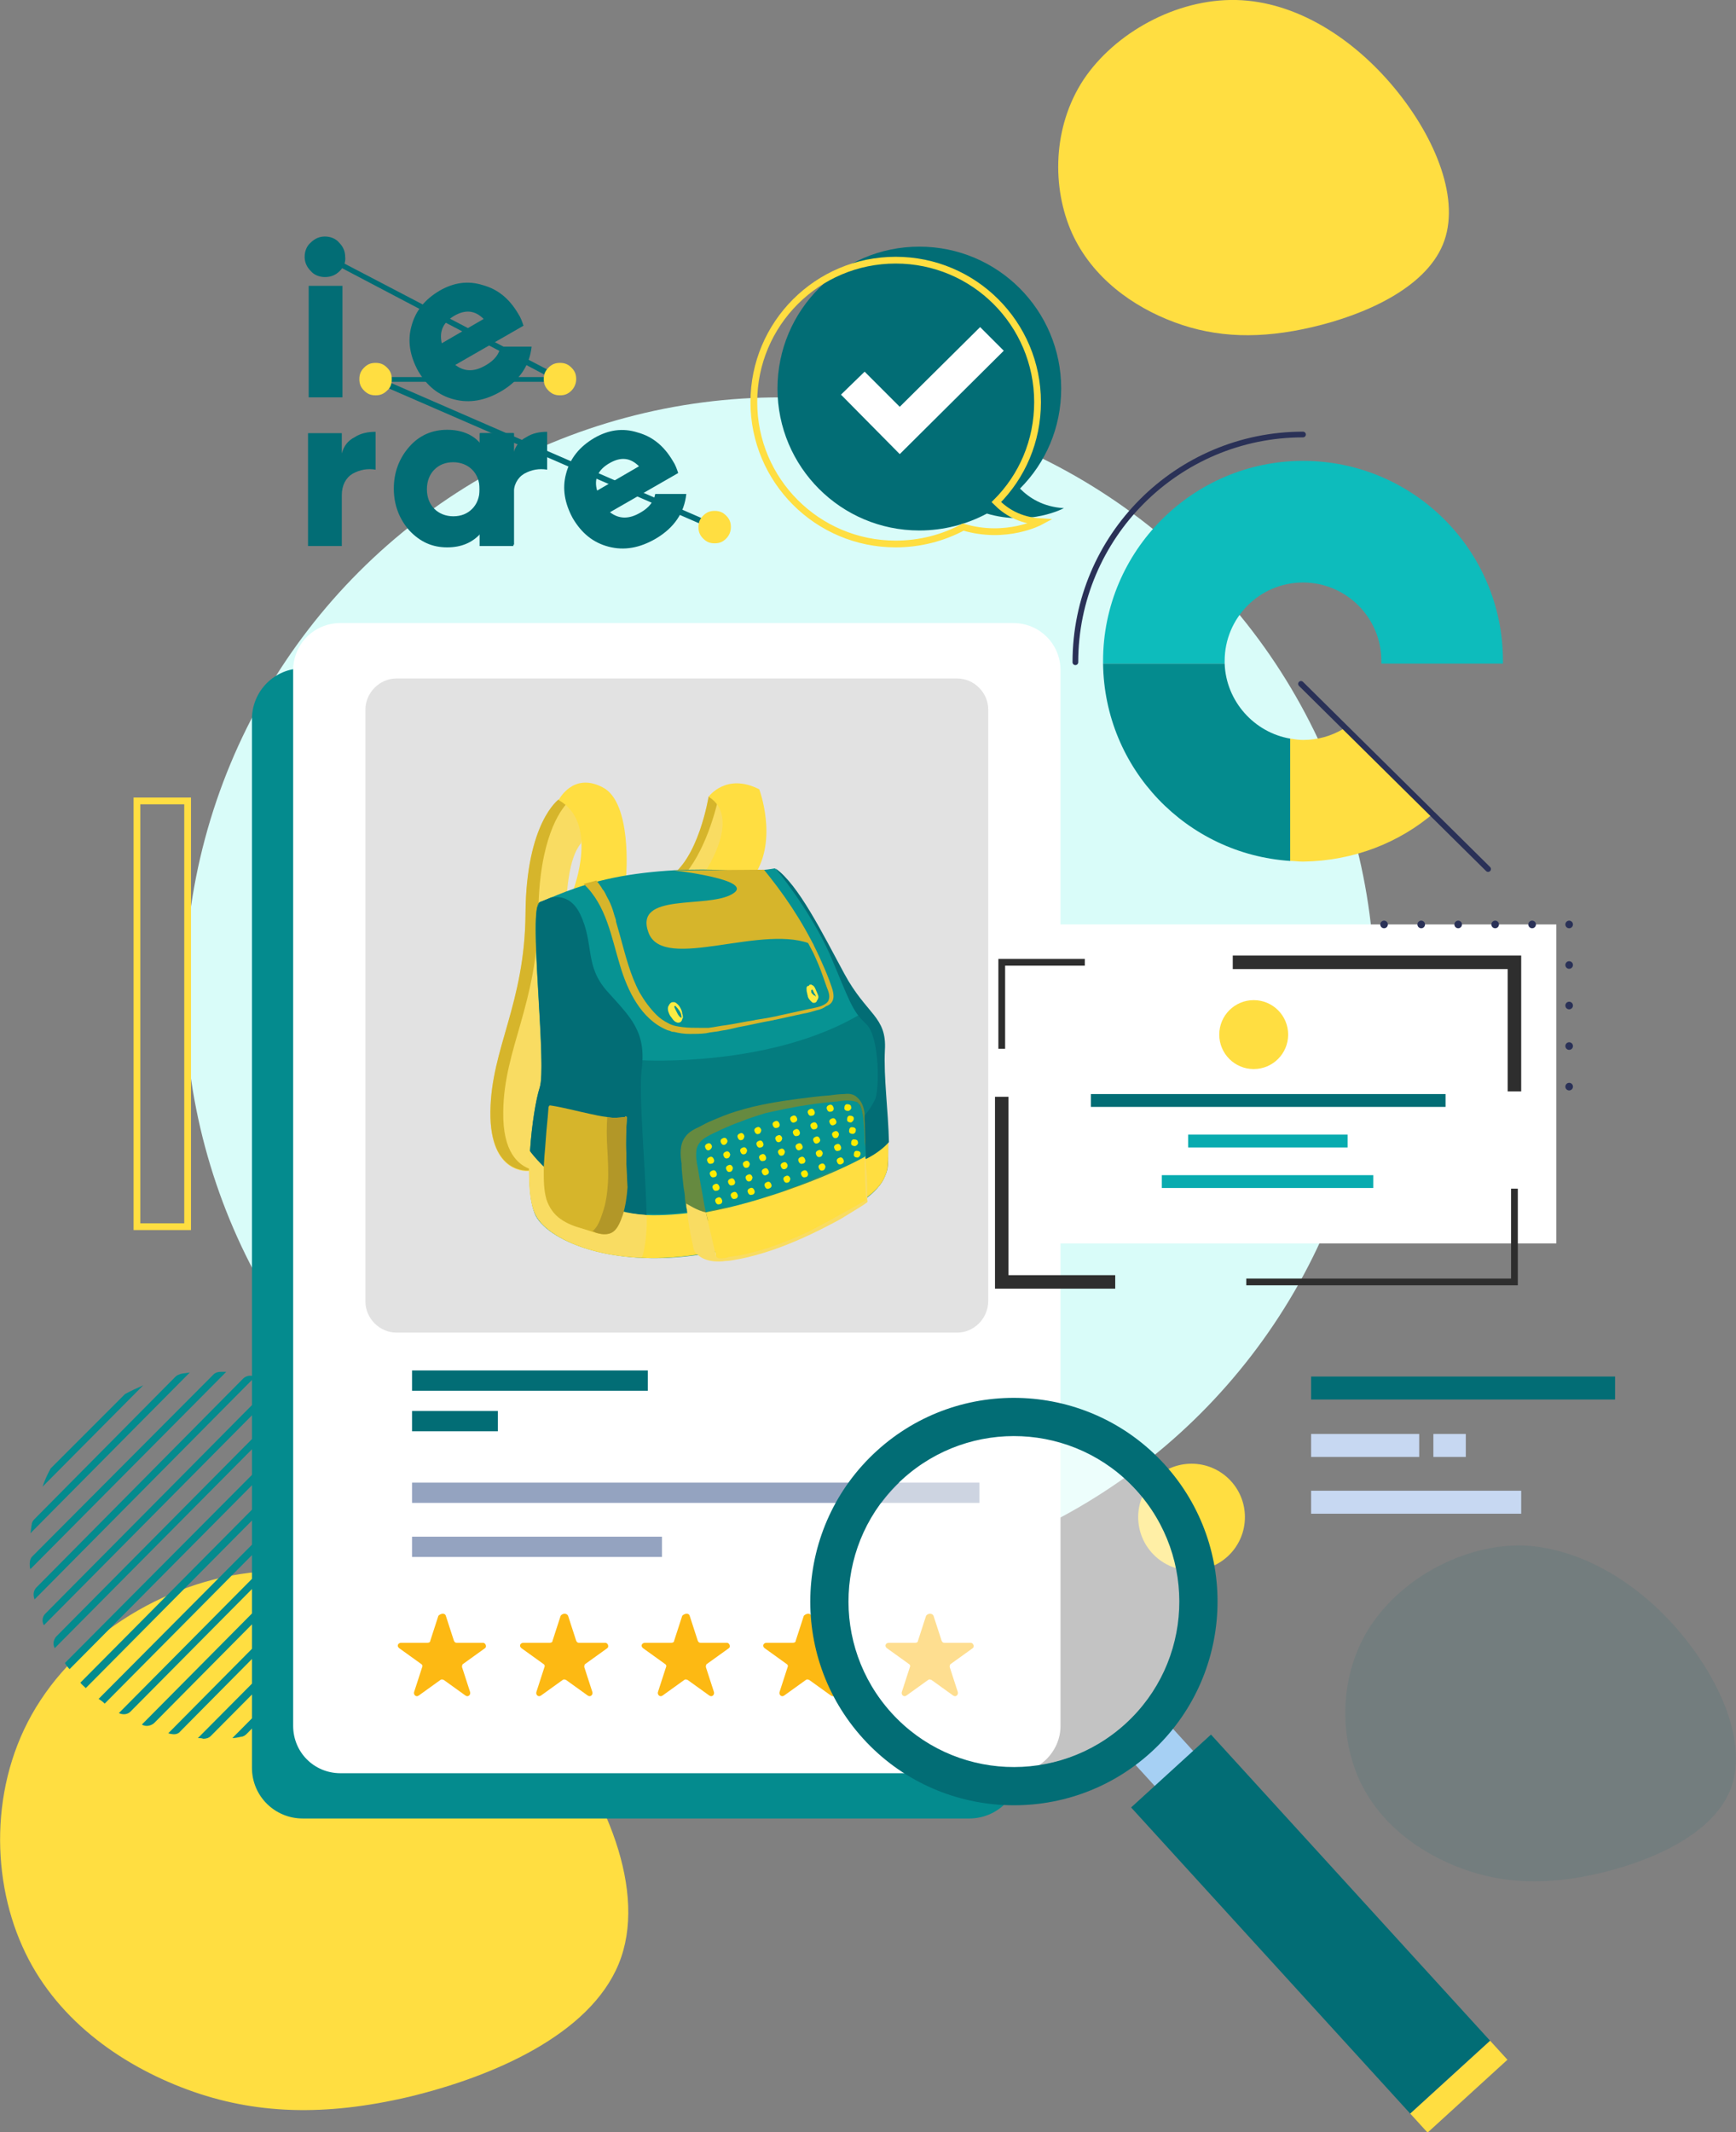
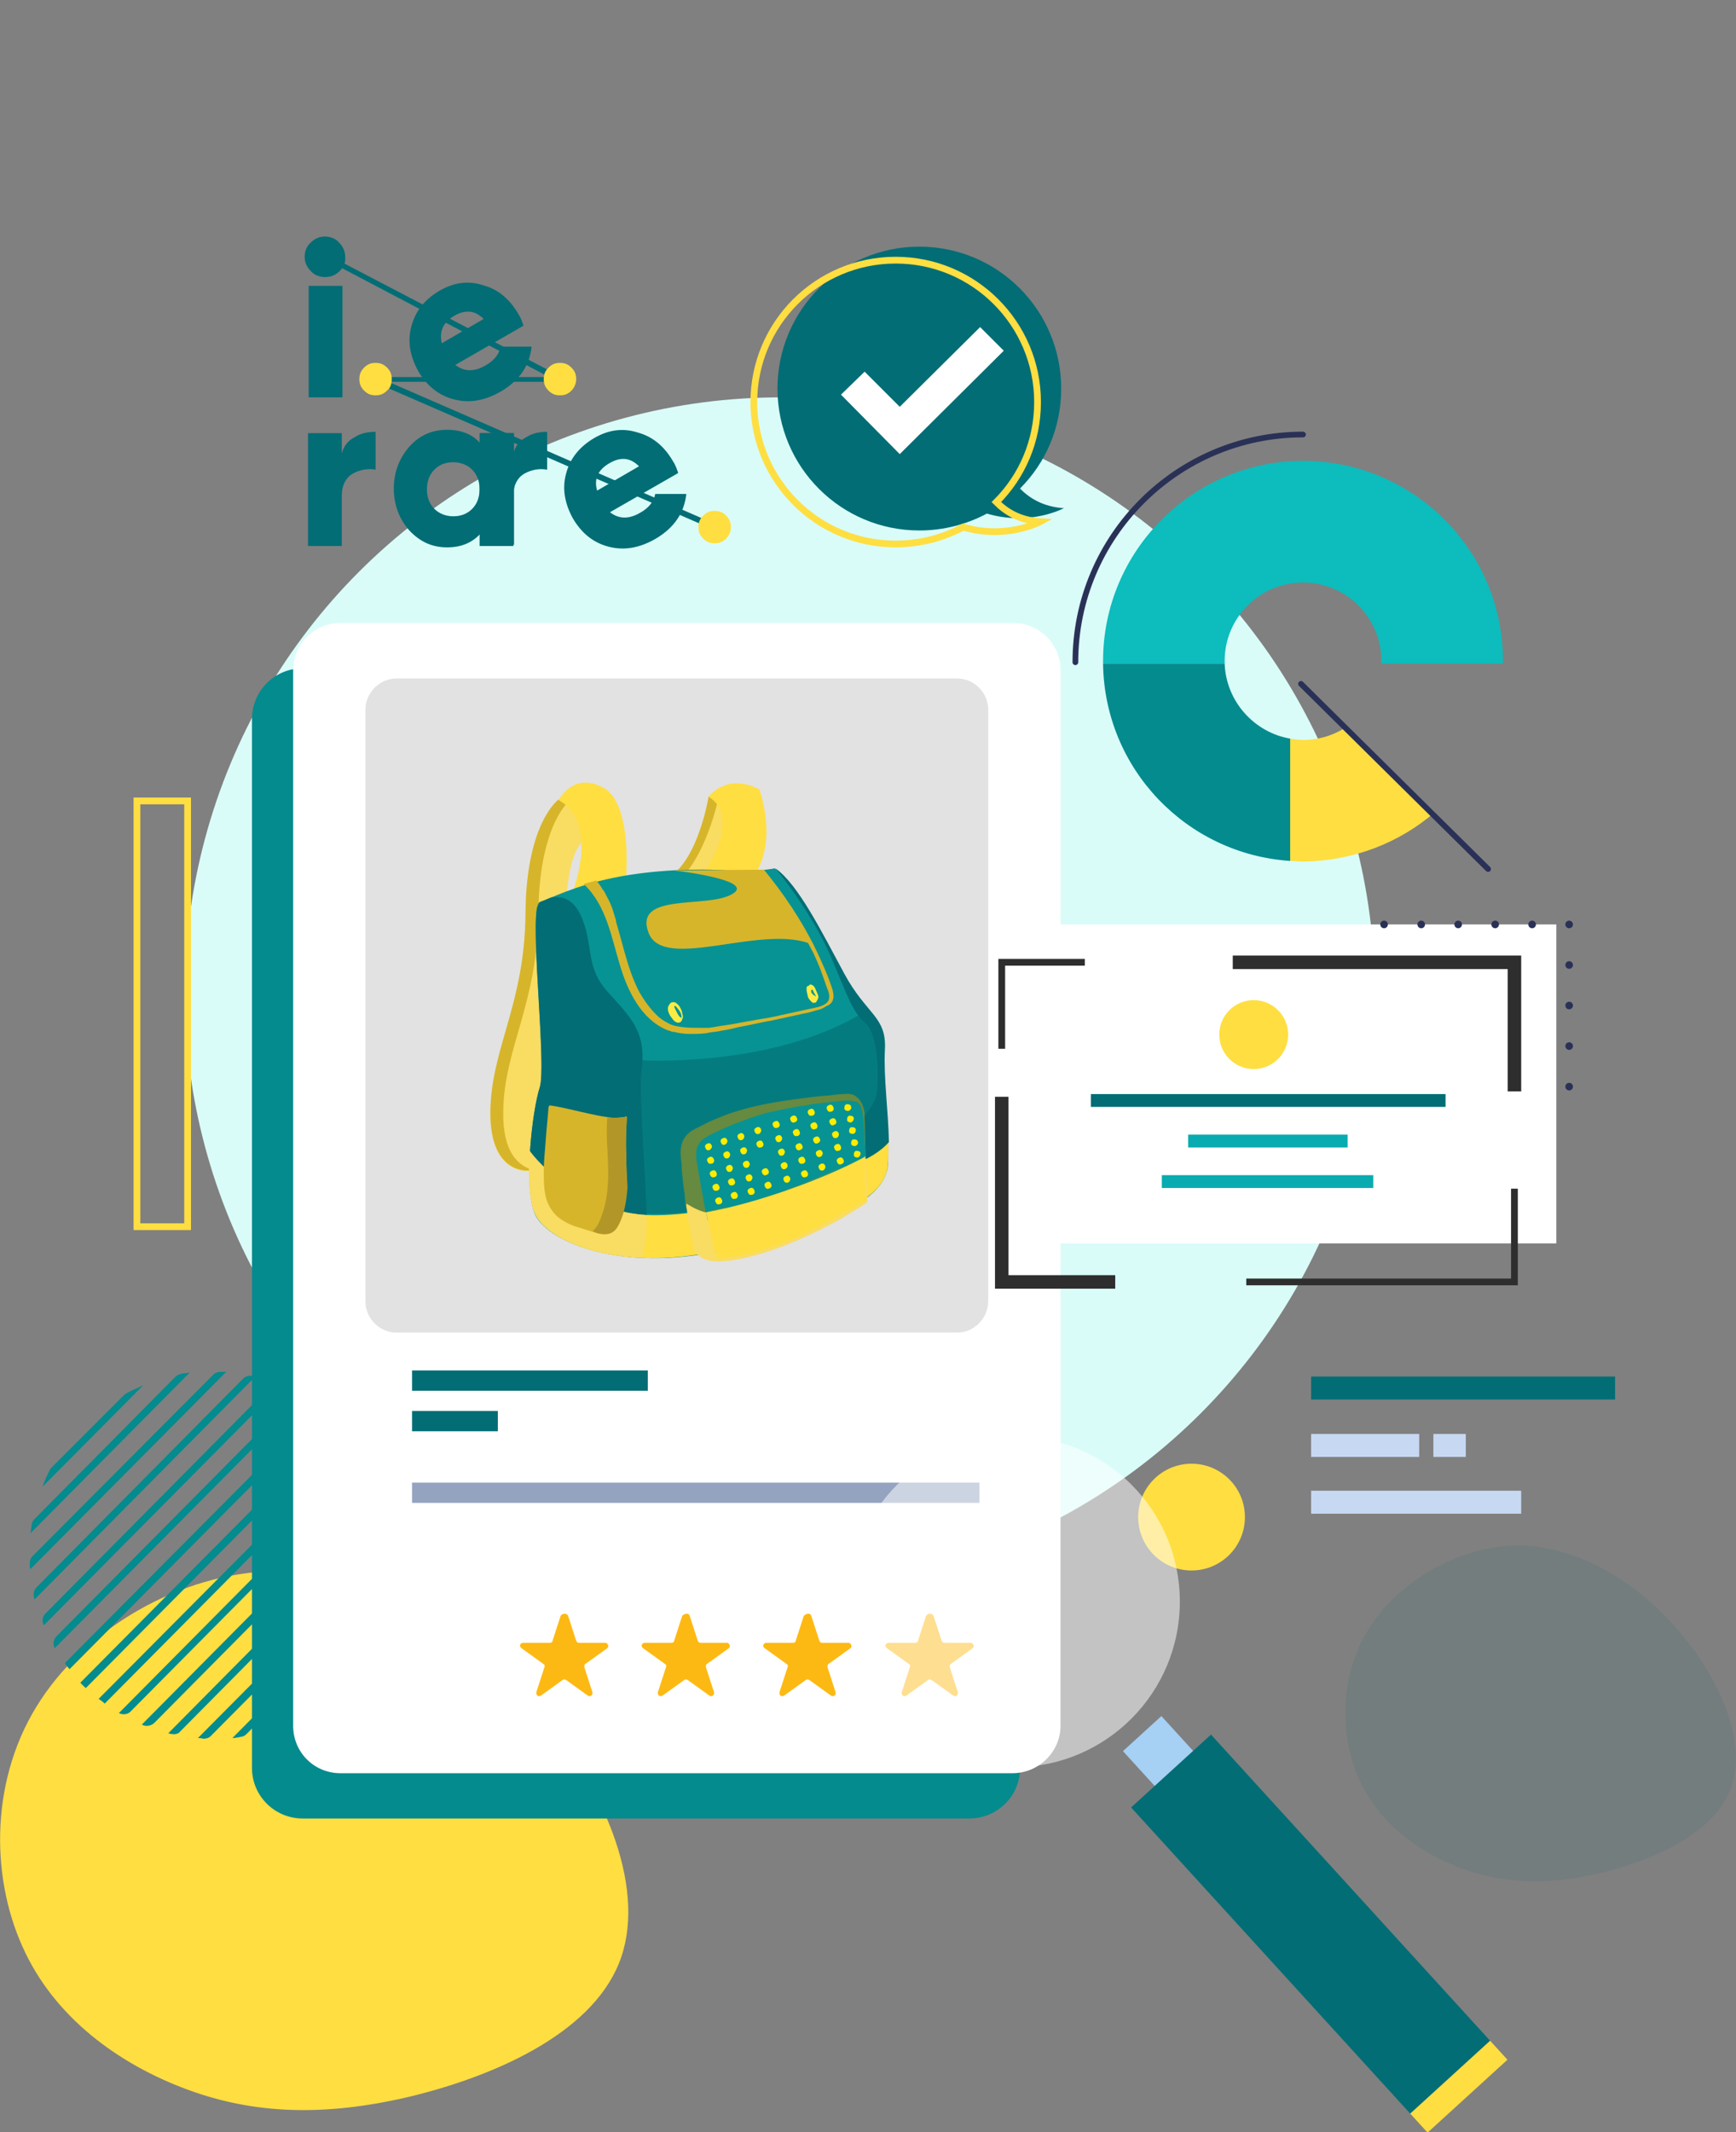
<svg xmlns="http://www.w3.org/2000/svg" id="OBJECTS" x="0px" y="0px" viewBox="0 0 257 315.5" style="enable-background:new 0 0 257 315.5;" xml:space="preserve">
  <rect x="0" y="0" width="257" height="315.5" fill="#808080" stroke="none" />
  <style type="text/css">	.st0{fill:#FFDE41;}	.st1{opacity:0.1;fill:#026D75;}	.st2{fill:#D9FCF9;}	.st3{fill:#048B8E;}	.st4{fill:#00CCBE;}	.st5{fill:#FFFFFF;}	.st6{fill:#026D75;}	.st7{fill:#94A3C0;}	.st8{fill:#E2E2E2;}	.st9{fill:#FDB913;}	.st10{fill:none;stroke:#2E2E2E;stroke-width:2;stroke-miterlimit:10;}	.st11{fill:none;stroke:#2E2E2E;stroke-miterlimit:10;}	.st12{fill:none;stroke:#2A3157;stroke-width:1.125;stroke-linecap:round;stroke-linejoin:round;}	.st13{fill:none;stroke:#2A3157;stroke-width:1.125;stroke-linecap:round;stroke-linejoin:round;stroke-dasharray:0,5.473;}	.st14{fill:none;stroke:#2A3157;stroke-width:1.125;stroke-linecap:round;stroke-linejoin:round;stroke-dasharray:0,5.998;}	.st15{fill:#08ABAF;}	.st16{fill:#A6D0F4;}	.st17{opacity:0.53;fill:#FFFFFF;}	.st18{fill:none;}	.st19{fill:#0DBCBC;}	.st20{fill:none;stroke:#2A3157;stroke-width:0.844;stroke-linecap:round;stroke-linejoin:round;stroke-miterlimit:10;}	.st21{fill:#C7D8F2;}	.st22{fill:none;stroke:#FFDE41;stroke-miterlimit:10;}	.st23{fill:#F9DC62;}	.st24{fill:#D6B52B;}	.st25{fill:#079393;}	.st26{fill:#668A40;}	.st27{fill:#B2A833;}	.st28{fill:#047C7F;}	.st29{fill:#FBEB43;}	.st30{fill:#FFEC00;}	.st31{fill:#B29728;}</style>
  <g>
    <path class="st0" d="M80.1,253.4c9.8,11.8,15.8,26.7,11.5,37.2c-4.3,10.5-18.6,16.7-31.1,19.7c-12.4,2.9-22.8,2.6-32.8-1.1  S8,298.6,3.3,288c-4.8-10.7-4.7-25.2,2.7-36.4c7.4-11.3,22.1-19.5,36.3-19.1C56.5,232.8,70.3,241.5,80.1,253.4z" />
-     <path class="st0" d="M206.5,13.1c6.1,7.4,9.8,16.6,7.1,23.1c-2.7,6.5-11.6,10.4-19.3,12.2c-7.7,1.8-14.2,1.6-20.4-0.7  c-6.2-2.3-12.2-6.6-15.2-13.2c-3-6.7-2.9-15.7,1.7-22.7C165,4.9,174.1-0.2,183,0C191.9,0.2,200.4,5.7,206.5,13.1z" />
    <path class="st1" d="M249,241.9c6.1,7.4,9.8,16.6,7.1,23.1c-2.7,6.5-11.6,10.4-19.3,12.2c-7.7,1.8-14.2,1.6-20.4-0.7  s-12.2-6.6-15.2-13.2c-3-6.7-2.9-15.7,1.7-22.7c4.6-7,13.7-12.1,22.6-11.9C234.3,229.1,242.9,234.5,249,241.9z" />
    <ellipse transform="matrix(0.707 -0.707 0.707 0.707 -70.081 124.695)" class="st2" cx="115.5" cy="146.9" rx="88.1" ry="88.1" />
    <path class="st3" d="M21,255.2c0.1,0,0.1,0.1,0.2,0.1c0.5,0.2,1.1,0.1,1.6-0.3l33.5-33.8c0.4-0.4,0.5-1,0.3-1.6  c0-0.1-0.1-0.1-0.1-0.2L21,255.2z" />
    <path class="st3" d="M17.6,253.5L17.6,253.5c0.6,0.3,1.3,0.2,1.7-0.2l35.2-35.5c0.5-0.5,0.5-1.2,0.2-1.7l0,0L17.6,253.5z" />
    <path class="st3" d="M14.6,251.4c0.3,0.2,0.6,0.4,0.9,0.7l37.9-38.2c-0.2-0.3-0.4-0.6-0.7-0.8L14.6,251.4z" />
    <path class="st3" d="M29.3,257.2c0.3,0,0.5,0,0.8,0.1c0.4,0,0.8-0.1,1.1-0.4l27.1-27.3c0.3-0.3,0.4-0.7,0.4-1.1  c0-0.3,0-0.5-0.1-0.8L29.3,257.2z" />
    <path class="st4" d="M41.1,255.6c0.8-0.3,1.7-0.7,2.5-1.1c0.1-0.1,0.3-0.2,0.4-0.3l11.7-11.8c0.1-0.1,0.2-0.2,0.3-0.4  c0.4-0.8,0.7-1.6,1.1-2.5L41.1,255.6z" />
    <path class="st3" d="M24.9,256.5c0.2,0,0.3,0.1,0.5,0.1c0.5,0.1,1,0,1.3-0.4L57.6,225c0.3-0.4,0.5-0.9,0.4-1.3  c0-0.2-0.1-0.3-0.1-0.5L24.9,256.5z" />
    <path class="st3" d="M34.4,257.2c0.4,0,0.9-0.1,1.3-0.2c0.3,0,0.6-0.2,0.8-0.4L58,234.9c0.2-0.2,0.4-0.5,0.4-0.8  c0.1-0.4,0.1-0.9,0.2-1.3L34.4,257.2z" />
    <path class="st3" d="M9.6,246.1c0.2,0.3,0.4,0.6,0.7,0.9l38-38.3c-0.3-0.2-0.6-0.4-0.9-0.6L9.6,246.1z" />
    <path class="st3" d="M5.1,224.8c-0.2,0.2-0.4,0.5-0.4,0.8c-0.1,0.4-0.1,0.9-0.2,1.3l23.6-23.8c-0.5,0.1-0.9,0.1-1.3,0.2  c-0.3,0.1-0.6,0.2-0.8,0.4L5.1,224.8z" />
    <path class="st3" d="M7.8,217c-0.1,0.1-0.2,0.2-0.3,0.3c-0.5,0.9-0.9,1.8-1.2,2.7L21.2,205c-0.9,0.4-1.8,0.8-2.7,1.3  c-0.1,0.1-0.2,0.2-0.3,0.3L7.8,217z" />
    <path class="st3" d="M4.8,230.3c-0.3,0.3-0.4,0.7-0.4,1.1c0,0.3,0,0.6,0.1,0.8l29-29.2c-0.3,0-0.5,0-0.8,0c-0.4,0-0.8,0.1-1.1,0.4  L4.8,230.3z" />
    <path class="st3" d="M6.7,238.8c-0.4,0.4-0.5,1-0.3,1.5c0,0.1,0.1,0.1,0.1,0.2l35.3-35.6c-0.1,0-0.1-0.1-0.2-0.1  c-0.5-0.2-1.1-0.1-1.5,0.3L6.7,238.8z" />
    <path class="st3" d="M8.3,242.2c-0.4,0.5-0.5,1.1-0.2,1.7l0,0l37-37.3l0,0c-0.6-0.3-1.3-0.2-1.7,0.2L8.3,242.2z" />
    <path class="st3" d="M50.2,210.4l-38.3,38.6c0.2,0.3,0.5,0.5,0.8,0.8l38.3-38.6C50.7,210.8,50.4,210.6,50.2,210.4z" />
    <path class="st3" d="M5.4,234.9c-0.3,0.3-0.5,0.8-0.4,1.3c0,0.2,0.1,0.3,0.1,0.5l32.7-33c-0.2,0-0.3-0.1-0.5-0.1  c-0.5-0.1-1,0.1-1.3,0.4L5.4,234.9z" />
    <circle class="st0" cx="176.4" cy="224.5" r="7.9" />
    <path class="st3" d="M143.5,269.1H44.8c-4.1,0-7.5-3.3-7.5-7.5V106.4c0-4.1,3.3-7.5,7.5-7.5h98.7c4.1,0,7.5,3.3,7.5,7.5v155.3  C151,265.8,147.6,269.1,143.5,269.1z" />
    <path class="st5" d="M149.9,262.4H50.4c-3.9,0-7-3.1-7-7V99.2c0-3.9,3.1-7,7-7h99.6c3.9,0,7,3.1,7,7v156.2  C157,259.2,153.8,262.4,149.9,262.4z" />
    <rect x="61" y="202.8" class="st6" width="34.9" height="3" />
    <rect x="61" y="219.4" class="st7" width="84" height="3" />
-     <rect x="61" y="227.4" class="st7" width="37" height="3" />
    <rect x="61" y="208.8" class="st6" width="12.7" height="3" />
    <path class="st8" d="M141.7,197.2h-83c-2.5,0-4.6-2.1-4.6-4.6V105c0-2.5,2.1-4.6,4.6-4.6h83c2.5,0,4.6,2.1,4.6,4.6v87.5  C146.3,195.1,144.2,197.2,141.7,197.2z" />
-     <path class="st9" d="M66,239.1l1.2,3.7c0.1,0.2,0.2,0.3,0.4,0.3h3.9c0.4,0,0.6,0.6,0.3,0.8l-3.2,2.3c-0.2,0.1-0.2,0.3-0.2,0.5  l1.2,3.7c0.1,0.4-0.3,0.8-0.7,0.5l-3.2-2.3c-0.2-0.1-0.4-0.1-0.5,0l-3.2,2.3c-0.4,0.3-0.8-0.1-0.7-0.5l1.2-3.7  c0.1-0.2,0-0.4-0.2-0.5l-3.2-2.3c-0.4-0.3-0.2-0.8,0.3-0.8h3.9c0.2,0,0.4-0.1,0.4-0.3l1.2-3.7C65.3,238.7,65.9,238.7,66,239.1z" />
    <path class="st9" d="M84.1,239.1l1.2,3.7c0.1,0.2,0.2,0.3,0.4,0.3h3.9c0.4,0,0.6,0.6,0.3,0.8l-3.2,2.3c-0.2,0.1-0.2,0.3-0.2,0.5  l1.2,3.7c0.1,0.4-0.3,0.8-0.7,0.5l-3.2-2.3c-0.2-0.1-0.4-0.1-0.5,0l-3.2,2.3c-0.4,0.3-0.8-0.1-0.7-0.5l1.2-3.7  c0.1-0.2,0-0.4-0.2-0.5l-3.2-2.3c-0.4-0.3-0.2-0.8,0.3-0.8h3.9c0.2,0,0.4-0.1,0.4-0.3l1.2-3.7C83.3,238.7,83.9,238.7,84.1,239.1z" />
    <path class="st9" d="M102.1,239.1l1.2,3.7c0.1,0.2,0.2,0.3,0.4,0.3h3.9c0.4,0,0.6,0.6,0.3,0.8l-3.2,2.3c-0.2,0.1-0.2,0.3-0.2,0.5  l1.2,3.7c0.1,0.4-0.3,0.8-0.7,0.5l-3.2-2.3c-0.2-0.1-0.4-0.1-0.5,0l-3.2,2.3c-0.4,0.3-0.8-0.1-0.7-0.5l1.2-3.7  c0.1-0.2,0-0.4-0.2-0.5l-3.2-2.3c-0.4-0.3-0.2-0.8,0.3-0.8h3.9c0.2,0,0.4-0.1,0.4-0.3l1.2-3.7C101.4,238.7,102,238.7,102.1,239.1z" />
    <path class="st9" d="M120.1,239.1l1.2,3.7c0.1,0.2,0.2,0.3,0.4,0.3h3.9c0.4,0,0.6,0.6,0.3,0.8l-3.2,2.3c-0.2,0.1-0.2,0.3-0.2,0.5  l1.2,3.7c0.1,0.4-0.3,0.8-0.7,0.5l-3.2-2.3c-0.2-0.1-0.4-0.1-0.5,0l-3.2,2.3c-0.4,0.3-0.8-0.1-0.7-0.5l1.2-3.7  c0.1-0.2,0-0.4-0.2-0.5l-3.2-2.3c-0.4-0.3-0.2-0.8,0.3-0.8h3.9c0.2,0,0.4-0.1,0.4-0.3l1.2-3.7C119.4,238.7,120,238.7,120.1,239.1z" />
    <path class="st9" d="M138.2,239.1l1.2,3.7c0.1,0.2,0.2,0.3,0.4,0.3h3.9c0.4,0,0.6,0.6,0.3,0.8l-3.2,2.3c-0.2,0.1-0.2,0.3-0.2,0.5  l1.2,3.7c0.1,0.4-0.3,0.8-0.7,0.5l-3.2-2.3c-0.2-0.1-0.4-0.1-0.5,0l-3.2,2.3c-0.4,0.3-0.8-0.1-0.7-0.5l1.2-3.7  c0.1-0.2,0-0.4-0.2-0.5l-3.2-2.3c-0.4-0.3-0.2-0.8,0.3-0.8h3.9c0.2,0,0.4-0.1,0.4-0.3l1.2-3.7C137.4,238.7,138,238.7,138.2,239.1z" />
    <rect x="154.5" y="136.8" class="st5" width="75.9" height="47.2" />
    <polyline class="st10" points="182.5,142.4 224.2,142.4 224.2,161.5  " />
    <polyline class="st11" points="148.3,155.2 148.3,142.4 160.6,142.4  " />
    <polyline class="st10" points="165.1,189.7 148.3,189.7 148.3,162.3  " />
    <polyline class="st11" points="224.2,175.9 224.2,189.7 184.5,189.7  " />
    <g>
      <g>
        <line class="st12" x1="204.9" y1="136.8" x2="204.9" y2="136.8" />
        <line class="st13" x1="210.4" y1="136.8" x2="229.6" y2="136.8" />
        <line class="st12" x1="232.3" y1="136.8" x2="232.3" y2="136.8" />
        <line class="st14" x1="232.3" y1="142.8" x2="232.3" y2="157.8" />
        <line class="st12" x1="232.3" y1="160.8" x2="232.3" y2="160.8" />
      </g>
    </g>
    <circle class="st0" cx="185.6" cy="153.1" r="5.1" />
    <rect x="161.5" y="161.9" class="st6" width="52.5" height="1.9" />
    <rect x="175.9" y="167.9" class="st15" width="23.6" height="1.9" />
    <rect x="172" y="173.9" class="st15" width="31.3" height="1.9" />
    <rect x="168.8" y="255.1" transform="matrix(-0.739 0.674 -0.674 -0.739 475.488 336.23)" class="st16" width="7.7" height="10.2" />
    <ellipse transform="matrix(4.686848e-02 -0.999 0.999 4.686848e-02 -93.635 375.851)" class="st17" cx="150.1" cy="237" rx="24.5" ry="24.5" />
    <g>
      <path class="st18" d="M125.7,210.1" />
    </g>
    <g>
      <path class="st18" d="M177,212.5" />
    </g>
-     <path class="st6" d="M127.8,257.3c11.2,12.3,30.3,13.2,42.6,2c12.3-11.2,13.2-30.3,2-42.6c-11.2-12.3-30.3-13.2-42.6-2  C117.5,225.9,116.6,245,127.8,257.3z M132,253.5c-9.1-10-8.4-25.5,1.6-34.6c10-9.1,25.5-8.4,34.6,1.6c9.1,10,8.4,25.5-1.6,34.6  C156.6,264.2,141.1,263.5,132,253.5z" />
    <rect x="186.2" y="254" transform="matrix(-0.739 0.674 -0.674 -0.739 529.389 364.191)" class="st6" width="16" height="61.3" />
    <rect x="208.1" y="306.8" transform="matrix(-0.739 0.674 -0.674 -0.739 583.733 391.265)" class="st0" width="16" height="3.8" />
    <path class="st19" d="M181.3,97.8c0-6.4,5.2-11.6,11.6-11.6c6.4,0,11.6,5.2,11.6,11.6c0,0.1,0,0.2,0,0.4h18c0-0.1,0-0.2,0-0.4  c0-16.4-13.3-29.6-29.6-29.6s-29.6,13.3-29.6,29.6c0,0.1,0,0.2,0,0.4h18C181.3,98.1,181.3,97.9,181.3,97.8z" />
    <path class="st0" d="M212.4,120.2l-13.6-12.3c-1.7,1-3.7,1.6-5.9,1.6c-0.6,0-1.3-0.1-1.9-0.2v18.1c0.6,0,1.2,0.1,1.9,0.1  C200.4,127.4,207.2,124.7,212.4,120.2z" />
    <path class="st3" d="M181.3,98.2h-18c0.2,15.6,12.4,28.2,27.7,29.2v-18.1C185.7,108.4,181.5,103.8,181.3,98.2z" />
    <path class="st20" d="M159.2,98c0-18.6,15.1-33.7,33.7-33.7" />
    <rect x="194.1" y="203.7" class="st6" width="45" height="3.4" />
    <rect x="194.1" y="220.6" class="st21" width="31.1" height="3.4" />
    <rect x="194.1" y="212.2" class="st21" width="16" height="3.4" />
    <rect x="212.2" y="212.2" class="st21" width="4.8" height="3.4" />
    <line class="st20" x1="192.6" y1="101.2" x2="220.3" y2="128.6" />
    <rect x="-7.5" y="146.2" transform="matrix(-1.836970e-16 1 -1 -1.836970e-16 173.975 126.022)" class="st22" width="63" height="7.5" />
    <path class="st6" d="M157.5,75.2c-3.1-0.2-5.1-1.5-6.5-2.9c3.8-3.8,6.1-9,6.1-14.8c0-11.6-9.4-21-21-21c-11.6,0-21,9.4-21,21  c0,11.6,9.4,21,21,21c3.6,0,7-0.9,10-2.5C152.5,77.9,157.5,75.2,157.5,75.2z" />
    <path class="st22" d="M154,77.2c-3.1-0.2-5.1-1.5-6.5-2.9c3.8-3.8,6.1-9,6.1-14.8c0-11.6-9.4-21-21-21c-11.6,0-21,9.4-21,21  c0,11.6,9.4,21,21,21c3.6,0,7-0.9,10-2.5C149,79.9,154,77.2,154,77.2z" />
    <polygon class="st5" points="133.2,67.2 124.5,58.4 128,55 133.2,60.2 145.1,48.4 148.6,51.9  " />
    <path class="st23" d="M104.9,117.9c0,0-1.5,9.4-6,12l6.5,2.9l4.1-6.2l-1.4-9.4L104.9,117.9z" />
    <path class="st24" d="M106.5,117.5l-1.6,0.4c0,0-1.5,9.4-6,12l1.4,0.6C103.9,127.3,105.8,120.8,106.5,117.5z" />
    <path class="st23" d="M82.7,118.4c0,0-4.8,3.4-4.9,16.8c-0.1,13.5-5.1,20-5.2,29.4c-0.1,9.4,5.7,8.7,5.7,8.7l2.2-2.9l2.6-6.7  c0,0-4.5-0.9-1.4-10.4c3.1-9.5,0.6-24,4.3-28.5l1-5L82.7,118.4z" />
    <path class="st24" d="M74.5,164.5c0.1-9.4,5.1-15.9,5.2-29.4c0.1-10.9,3.2-15.2,4.4-16.4l-1.4-0.4c0,0-4.8,3.4-4.9,16.8  c-0.1,13.5-5.1,20-5.2,29.4c-0.1,9.4,5.7,8.7,5.7,8.7l0.2-0.2C76.8,172.4,74.4,170.6,74.5,164.5z" />
    <path class="st0" d="M104.5,128.8c0,0,5.3-7.9,0.4-10.9c0,0,2.6-3.6,7.5-1.1c0,0,2.8,7.4-0.7,12.7L104.5,128.8z" />
    <path class="st0" d="M84.9,131.6c0,0,3.8-9.9-2.2-13.2c0,0,2.1-4.2,6.5-1.9c4.4,2.2,3.5,13.1,3.5,13.1l-7.3,3.2L84.9,131.6z" />
    <path class="st25" d="M114.7,128.5c0,0-2.9,0.6-7.1,0.3c-4.2-0.3-11-0.1-16.8,1.1c-5.8,1.2-9.2,3-10.9,3.6  c-1.8,0.6,1.1,24.1,0,27.5c-1.1,3.4-2.5,15-0.6,18.9c2,3.9,12.6,8.4,27.4,5.2c14.8-3.3,24.3-7.2,24.7-12.6c0.4-5.4-0.8-12-0.5-17  c0.3-5-2.7-5.2-6-11.3C121.6,138,118.1,130.9,114.7,128.5z" />
    <g>
      <path class="st26" d="M104.5,179.3c2-0.4,4.1-0.9,6.1-1.4c2-0.5,4-1.1,6-1.9c0.5-0.2,1-0.4,1.5-0.5l0.7-0.3   c0.2-0.1,0.5-0.2,0.7-0.3l1.4-0.6l1.4-0.6l0.7-0.3c0.2-0.1,0.5-0.2,0.7-0.3l1.4-0.6l0.4-0.2l0.4-0.2l0.7-0.3l1.4-0.7l0,0l-1.4,0.7   l-0.7,0.3l-0.4,0.2l-0.4,0.2c-0.9,0.4-1.9,0.9-2.8,1.3c-0.5,0.2-1,0.4-1.4,0.6l-1.5,0.6c-0.2,0.1-0.5,0.2-0.7,0.3l-0.7,0.3   c-0.5,0.2-1,0.4-1.5,0.5l-1.5,0.5c-0.2,0.1-0.5,0.2-0.7,0.2l-0.7,0.2c-0.5,0.2-1,0.3-1.5,0.5l-0.7,0.2l-0.8,0.2l-0.8,0.2l-0.8,0.2   c-0.5,0.1-1,0.2-1.5,0.4C106.6,179,105.6,179.2,104.5,179.3L104.5,179.3z" />
    </g>
    <path class="st27" d="M128.1,171.5l0.2,5.7c0,0,2-1.4,2.6-2.9c0.6-1.5,0.6-1,0.6-5.3C131.5,169,130.2,170.4,128.1,171.5z" />
    <path class="st28" d="M95.1,156.9c0,0,19.1,1.1,32.4-6.9l2.3,2.7l0.5,4.2v8.3l-2.3,1.2l-0.4-2.1l-0.4-1l-0.9-0.5l-1.1-0.2l-4.3,0.5  l-9.3,1.2l-6.6,2.4l-2.9,2.4l0.1,10.2c0,0-3,0.5-6.8,0.3l-2.5-20L95.1,156.9z" />
    <g>
      <path class="st26" d="M79.5,134.4c0.3-0.6,0.4-0.9,0.4-0.9C79.7,133.6,79.6,133.9,79.5,134.4z" />
      <path class="st6" d="M95,158.2c0.7-5.6-1.7-7.7-5.1-11.5c-3.4-3.8-1.9-7-4-11.4c-1.2-2.5-3-2.7-4.3-2.5c-0.7,0.3-1.2,0.5-1.7,0.7   c0,0-0.2,0.4-0.4,0.9c-0.8,4.5,1.4,23.5,0.4,26.5c-1.1,3.4-2.5,15-0.6,18.9c1.4,2.8,7.2,5.9,15.8,6.3   C96.9,184.8,94.3,163.8,95,158.2z" />
    </g>
    <g>
      <path class="st0" d="M95.7,179.8c-11.2-0.4-17.3-9.5-17.3-9.5c-0.2,3.8-0.1,7.6,0.9,9.5c1.9,3.9,12,8.4,26.5,5.4   c0.2,0,0.2,1.5,0.4,1.4c12.7-2.4,18-6,22.1-9c0.1,0-0.1-0.4,0-0.4c2-1.5,3-3,3.1-4.8c0.1-1.1,0.1-2.2,0.1-3.4   c-0.6,0.7-1.8,1.6-3.4,2.5c0,0,0-0.3-0.1-0.3c-5.3,2.9-15.2,6.7-23.5,8.2c-0.6,0.1-0.4-0.2-1-0.1C100.7,179.7,98,179.9,95.7,179.8   z" />
    </g>
    <path class="st23" d="M95.7,179.8c-10.9-0.7-17.3-9.5-17.3-9.5c-0.2,3.8-0.1,7.6,0.9,9.5c1.4,2.8,7.2,5.9,15.7,6.3  C95.5,185.2,95.9,181.3,95.7,179.8z" />
    <path class="st24" d="M123.1,146c-0.4-1.2-0.9-2.4-1.4-3.5c-2-4.6-4.7-8.9-7.8-12.8c-1.5-1.9-0.4-0.3-0.9-0.7  c-0.2-0.2-0.8-0.2-0.6-0.1c1.5,1.9,3.1,3.8,4.4,5.8c1.3,2,2.5,4.2,3.6,6.3c0.5,1.1,1,2.2,1.4,3.4c0.2,0.6,0.4,1.1,0.6,1.7  c0.2,0.5,0.5,1.2,0.3,1.8c-0.1,0.5-0.7,0.8-1.2,1c-0.6,0.2-1.2,0.3-1.7,0.4c-1.3,0.3-2.7,0.6-4.1,0.9c-1.2,0.3-2.4,0.5-3.7,0.7  c-0.2,0-0.3,0.1-0.5,0.1c-1.3,0.2-2.6,0.5-4,0.7c-0.9,0.1-1.7,0.3-2.6,0.4c-0.5,0-1,0-1.4,0c-0.8,0-1.6,0-2.4-0.1  c-0.8-0.1-1.5-0.2-2.2-0.6c-0.6-0.3-1.2-0.7-1.7-1.2c-1-1-1.8-2.1-2.5-3.3c-1.4-2.6-2.1-5.5-2.9-8.4c-0.2-0.7-0.4-1.4-0.6-2.1  c0-0.3-0.1-0.5-0.2-0.8c-0.1-0.3-0.2-0.7-0.3-1c-0.2-0.6-0.5-1.3-0.8-1.8c-0.1-0.2-0.2-0.4-0.3-0.6c-0.1-0.2-0.2-0.4-0.4-0.6  c-0.2-0.4-0.6-0.9-0.9-1.3c0,0-1.9,0.5-1.9,0.5c3.4,3.2,4.1,7.9,5.4,12.1c1.1,3.7,3.1,7.9,6.9,9.5c0.2,0.1,0.4,0.1,0.6,0.2  c0.2,0.1,0.3,0.1,0.5,0.1c0.8,0.2,1.5,0.3,2.3,0.3c0.8,0,1.6,0,2.4-0.1c0.8-0.2,1.6-0.2,2.4-0.4c0.8-0.1,1.6-0.3,2.4-0.5  c1.7-0.3,3.3-0.7,5-1c0.2,0,0.3-0.1,0.5-0.1c1.4-0.3,2.7-0.6,4.1-0.9c0.7-0.1,1.3-0.3,2-0.5c0.5-0.1,1-0.3,1.4-0.6  C123.7,148.4,123.5,147.1,123.1,146z" />
    <path class="st29" d="M101,150c0-0.2-0.1-0.5-0.2-0.7c-0.1-0.2-0.2-0.4-0.4-0.6c-0.2-0.2-0.4-0.4-0.6-0.4c-0.1,0-0.1,0-0.2,0  c-0.2,0-0.3,0.1-0.4,0.2c-0.1,0.1-0.2,0.3-0.3,0.5c-0.1,0.5,0.1,0.9,0.3,1.3c0.1,0.1,0.2,0.3,0.3,0.4c0.2,0.3,0.4,0.5,0.7,0.6  c0.2,0.1,0.5,0,0.6-0.1c0.1-0.1,0.2-0.3,0.2-0.4c0-0.1,0.1-0.1,0.1-0.2C101.1,150.5,101.1,150.2,101,150z M100.3,149.2  c0.1,0.1,0.2,0.3,0.3,0.4c0.2,0.3,0.3,0.6,0.3,1c0,0,0,0,0,0c0,0-0.1,0-0.1,0c0,0-0.1-0.1-0.1-0.1c-0.1,0-0.1-0.1-0.2-0.2  c-0.1-0.1-0.2-0.3-0.3-0.5c-0.1-0.2-0.2-0.4-0.3-0.6c0-0.1-0.2-0.3,0-0.3c0,0,0.1,0,0.1-0.1C100,148.9,100.2,149.1,100.3,149.2z" />
    <g>
      <path class="st29" d="M121,147c-0.1-0.2-0.2-0.5-0.3-0.7c-0.1-0.2-0.2-0.4-0.4-0.5c-0.1,0-0.1-0.1-0.2-0.1c0,0,0,0,0,0   c0,0,0,0,0,0c0,0-0.1,0-0.1,0c0,0,0,0,0,0c-0.1,0-0.2,0-0.2,0.1c0,0-0.1,0.1-0.1,0.1c0,0,0,0-0.1,0c-0.1,0-0.2,0.2-0.2,0.3   c0,0.3,0,0.5,0.1,0.8c0,0.2,0.1,0.3,0.1,0.5c0.1,0.3,0.3,0.5,0.5,0.7c0.1,0.1,0.2,0.2,0.3,0.2c0.2,0,0.3,0,0.4-0.1c0,0,0,0,0,0   c0,0,0,0,0,0c0,0,0.1-0.1,0.1-0.1c0-0.1,0.1-0.2,0.1-0.2c0,0,0,0,0,0C121.3,147.5,121.1,147.3,121,147z M120.4,146.7   c0.1,0.2,0.2,0.4,0.3,0.5c0,0.1,0.1,0.2,0.1,0.3c0,0,0,0,0,0c0,0-0.1-0.1-0.1-0.1c-0.1-0.1-0.1-0.1-0.2-0.1c0,0-0.1-0.1-0.1-0.1   c0,0,0,0,0,0c0,0,0,0,0,0c0,0,0,0,0,0c-0.1-0.1-0.1-0.1-0.2-0.2c-0.1-0.1-0.1-0.2-0.1-0.2c0,0,0,0,0,0c0,0,0,0,0-0.1   c0,0,0-0.1,0-0.1c0,0,0,0,0-0.1c0,0,0,0,0,0c0.1,0,0.1-0.1,0.1-0.1c0,0,0,0,0,0C120.3,146.5,120.4,146.6,120.4,146.7z" />
      <path class="st29" d="M119.7,146.3C119.7,146.3,119.7,146.3,119.7,146.3C119.7,146.4,119.7,146.3,119.7,146.3z" />
    </g>
    <path class="st26" d="M128.1,169.8c0-1,0-1.9,0-2.9c0-0.4,0-0.9-0.1-1.3c0-0.2,0-0.4,0-0.6c0-0.1,0-0.1,0-0.2  c-0.1-0.9-0.4-1.8-1.1-2.4c-0.5-0.5-1.2-0.6-1.9-0.5c-0.7,0-1.5,0.1-2.2,0.2c-1.5,0.1-3.1,0.3-4.6,0.5c-3,0.4-6.1,0.9-9,1.8  c-1.4,0.4-2.8,1-4.2,1.6c-0.7,0.3-1.3,0.7-2,1c-0.6,0.3-1.2,0.7-1.6,1.3c-0.8,1.1-0.7,2.6-0.5,3.9c0,1.2,0.2,2.4,0.3,3.5  c0.1,0.6,0.2,1.1,0.2,1.7c0.1,0.6,0.1,1.2,0.3,1.7c0.3,1,1.6,1.2,2.5,1.4c0.1,0,0.1,0,0.2,0c0,0,0.1,0,0.1,0c0.2,0,0.3,0.2,0.3,0.1  c0,0-0.4-1.6-0.5-2.1c-0.3-1.9-0.7-3.8-1-5.7c-0.2-0.9-0.3-1.7-0.2-2.6c0.1-0.8,0.7-1.5,1.4-1.9c0.8-0.5,1.6-0.8,2.4-1.2  c0.9-0.4,1.8-0.8,2.7-1.1c1.2-0.5,2.5-0.9,3.8-1.3c0.9-0.2,1.9-0.4,2.8-0.6c2.5-0.5,5.1-0.9,7.7-1.1c0.7-0.1,1.4-0.2,2.1-0.1  c0.3,0,0.6,0.1,0.9,0.2c0.1,0.1,0.2,0.2,0.3,0.3c0,0,0.1,0.1,0.1,0.1c0,0,0,0,0,0c0.3,0.6,0.4,1.3,0.5,1.9c0.1,1.2,0.2,2.4,0.2,3.6  c0.1,0.6,0.1,1.2,0.2,1.9c0,0.1,0,0.1,0,0.2c0,0,0.1,0,0.1,0C128.2,170.7,128.1,170.3,128.1,169.8z" />
    <path class="st23" d="M128.4,177.6C128.4,177.6,128.4,177.6,128.4,177.6c0-1.4,0-2.8-0.1-4.1c0-0.3-0.1-0.6-0.1-0.9  c0-0.5-0.1-1-0.1-1.5c0,0-0.1,0-0.1,0.1c0,0.2,0,0.5,0,0.8c0,1.9,0.1,3.8,0.2,5.6c0,0,0,0,0,0c-0.7,0.4-1.4,0.8-2.1,1.2  c-0.7,0.4-1.5,0.8-2.2,1.2c-1.4,0.8-2.9,1.6-4.3,2.3c-3,1.4-6.1,2.6-9.3,3.3c-0.8,0.2-1.6,0.3-2.4,0.4c-0.3,0.1-0.5,0.2-0.8,0.2  c-0.3,0-0.6,0.1-0.9-0.1c-0.1,0-0.1-0.1-0.2-0.2c0,0,0,0,0,0l-1.5-6.5c-1.2-0.2-2.9-1.3-2.9-1.3c0,0.3,0,0.6,0.1,0.9c0,0,0,0,0,0  c0,0,0,0,0,0c0,0,0,0,0,0.1c0.2,1.8,0.5,3.6,0.8,4.8c0.1,0.4,0.1,0.8,0.3,1.2c0,0.1,0.1,0.2,0.1,0.2l0,0c0,0,0,0,0,0  c0.1,0.1,0.2,0.2,0.3,0.3c1.5,1.5,4.2,1,4.2,1l0,0c0.7,0,1.5-0.2,2.1-0.3c1.6-0.3,3.3-0.8,4.8-1.3c3.2-1.1,6.2-2.5,9.2-4.1  c0.8-0.4,1.6-0.9,2.4-1.4c0.8-0.5,1.7-1,2.5-1.6C128.4,177.9,128.5,177.7,128.4,177.6z" />
    <g>
      <path class="st6" d="M128.2,151.5c2.1,1.9,2,10.1,1.3,11.3c-0.6,1.2-1.5,2.3-1.5,2.3l0.1,4.1l0.1,2.3c0,0,2-0.9,3.4-2.5v0   c-0.1-4.6-0.8-9.6-0.6-13.6c0.3-5-2.7-5.2-6-11.3c-3.3-6.1-6.8-13.2-10.2-15.6c0,0,4.9,5.8,8,12.6   C125.7,147.9,126.1,149.6,128.2,151.5z" />
    </g>
    <path class="st24" d="M99.7,128.8c0,0,12.4,1.4,8.7,3.5c-3.7,2.2-14.6-0.3-12.4,5.7c2.2,6,17.3-1.6,24.5,1.9l-7.4-11.2L99.7,128.8z  " />
    <path class="st30" d="M105.4,169.6c-0.1-0.3-0.3-0.5-0.6-0.4c-0.3,0.1-0.5,0.3-0.4,0.6s0.3,0.5,0.6,0.4  C105.2,170.1,105.4,169.9,105.4,169.6z" />
    <path class="st30" d="M107.7,168.8c-0.1-0.3-0.3-0.5-0.6-0.4c-0.3,0.1-0.5,0.3-0.4,0.6c0.1,0.3,0.3,0.5,0.6,0.4  C107.5,169.3,107.7,169.1,107.7,168.8z" />
    <path class="st30" d="M110.2,168.1c-0.1-0.3-0.3-0.5-0.6-0.4c-0.3,0.1-0.5,0.3-0.4,0.6c0.1,0.3,0.3,0.5,0.6,0.4  C110,168.7,110.2,168.4,110.2,168.1z" />
    <path class="st30" d="M112.7,167.2c-0.1-0.3-0.3-0.5-0.6-0.4c-0.3,0.1-0.5,0.3-0.4,0.6c0.1,0.3,0.3,0.5,0.6,0.4  C112.5,167.8,112.7,167.5,112.7,167.2z" />
    <path class="st30" d="M115.4,166.3c-0.1-0.3-0.3-0.5-0.6-0.4c-0.3,0.1-0.5,0.3-0.4,0.6c0.1,0.3,0.3,0.5,0.6,0.4  C115.3,166.9,115.5,166.6,115.4,166.3z" />
    <path class="st30" d="M118,165.5c-0.1-0.3-0.3-0.5-0.6-0.4c-0.3,0.1-0.5,0.3-0.4,0.6c0.1,0.3,0.3,0.5,0.6,0.4  S118.1,165.8,118,165.5z" />
    <path class="st30" d="M120.6,164.5c-0.1-0.3-0.3-0.5-0.6-0.4s-0.5,0.3-0.4,0.6c0.1,0.3,0.3,0.5,0.6,0.4  C120.5,165.1,120.7,164.8,120.6,164.5z" />
    <path class="st30" d="M123.4,163.9c-0.1-0.3-0.3-0.5-0.6-0.4c-0.3,0.1-0.5,0.3-0.4,0.6s0.3,0.5,0.6,0.4  C123.3,164.5,123.5,164.2,123.4,163.9z" />
    <path class="st30" d="M105.7,171.6c-0.1-0.3-0.3-0.5-0.6-0.4c-0.3,0.1-0.5,0.3-0.4,0.6c0.1,0.3,0.3,0.5,0.6,0.4  C105.6,172.2,105.8,171.9,105.7,171.6z" />
    <path class="st30" d="M108.1,170.8c-0.1-0.3-0.3-0.5-0.6-0.4c-0.3,0.1-0.5,0.3-0.4,0.6c0.1,0.3,0.3,0.5,0.6,0.4  C107.9,171.4,108.1,171.1,108.1,170.8z" />
    <path class="st30" d="M110.6,170.2c-0.1-0.3-0.3-0.5-0.6-0.4c-0.3,0.1-0.5,0.3-0.4,0.6c0.1,0.3,0.3,0.5,0.6,0.4  C110.4,170.8,110.6,170.5,110.6,170.2z" />
    <path class="st30" d="M113,169.2c-0.1-0.3-0.3-0.5-0.6-0.4c-0.3,0.1-0.5,0.3-0.4,0.6c0.1,0.3,0.3,0.5,0.6,0.4  C112.9,169.8,113.1,169.5,113,169.2z" />
    <path class="st30" d="M115.8,168.4c-0.1-0.3-0.3-0.5-0.6-0.4c-0.3,0.1-0.5,0.3-0.4,0.6c0.1,0.3,0.3,0.5,0.6,0.4  C115.7,168.9,115.8,168.6,115.8,168.4z" />
    <path class="st30" d="M118.4,167.5c-0.1-0.3-0.3-0.5-0.6-0.4c-0.3,0.1-0.5,0.3-0.4,0.6c0.1,0.3,0.3,0.5,0.6,0.4  C118.3,168.1,118.5,167.8,118.4,167.5z" />
    <path class="st30" d="M121,166.5c-0.1-0.3-0.3-0.5-0.6-0.4c-0.3,0.1-0.5,0.3-0.4,0.6c0.1,0.3,0.3,0.5,0.6,0.4  C120.9,167.1,121.1,166.8,121,166.5z" />
    <path class="st30" d="M123.8,165.9c-0.1-0.3-0.3-0.5-0.6-0.4c-0.3,0.1-0.5,0.3-0.4,0.6c0.1,0.3,0.3,0.5,0.6,0.4  C123.7,166.4,123.9,166.2,123.8,165.9z" />
    <path class="st30" d="M106.1,173.6c-0.1-0.3-0.3-0.5-0.6-0.4c-0.3,0.1-0.5,0.3-0.4,0.6c0.1,0.3,0.3,0.5,0.6,0.4  C106,174.2,106.2,173.9,106.1,173.6z" />
    <path class="st30" d="M108.5,172.8c-0.1-0.3-0.3-0.5-0.6-0.4c-0.3,0.1-0.5,0.3-0.4,0.6c0.1,0.3,0.3,0.5,0.6,0.4  C108.3,173.4,108.5,173.1,108.5,172.8z" />
    <path class="st30" d="M111,172.2c-0.1-0.3-0.3-0.5-0.6-0.4c-0.3,0.1-0.5,0.3-0.4,0.6c0.1,0.3,0.3,0.5,0.6,0.4  C110.8,172.8,111,172.5,111,172.2z" />
-     <path class="st30" d="M113.4,171.2c-0.1-0.3-0.3-0.5-0.6-0.4c-0.3,0.1-0.5,0.3-0.4,0.6c0.1,0.3,0.3,0.5,0.6,0.4  C113.3,171.8,113.5,171.5,113.4,171.2z" />
    <path class="st30" d="M116.2,170.4c-0.1-0.3-0.3-0.5-0.6-0.4c-0.3,0.1-0.5,0.3-0.4,0.6c0.1,0.3,0.3,0.5,0.6,0.4  C116,171,116.2,170.7,116.2,170.4z" />
    <path class="st30" d="M118.8,169.6c-0.1-0.3-0.3-0.5-0.6-0.4c-0.3,0.1-0.5,0.3-0.4,0.6c0.1,0.3,0.3,0.5,0.6,0.4  S118.9,169.9,118.8,169.6z" />
    <path class="st30" d="M121.4,168.6c-0.1-0.3-0.3-0.5-0.6-0.4c-0.3,0.1-0.5,0.3-0.4,0.6c0.1,0.3,0.3,0.5,0.6,0.4  C121.3,169.1,121.5,168.8,121.4,168.6z" />
    <path class="st30" d="M124.2,167.8c-0.1-0.3-0.3-0.5-0.6-0.4c-0.3,0.1-0.5,0.3-0.4,0.6c0.1,0.3,0.3,0.5,0.6,0.4  C124,168.4,124.2,168.1,124.2,167.8z" />
    <path class="st30" d="M106.5,175.6c-0.1-0.3-0.3-0.5-0.6-0.4c-0.3,0.1-0.5,0.3-0.4,0.6c0.1,0.3,0.3,0.5,0.6,0.4  C106.4,176.2,106.6,175.9,106.5,175.6z" />
    <path class="st30" d="M108.8,174.8c-0.1-0.3-0.3-0.5-0.6-0.4c-0.3,0.1-0.5,0.3-0.4,0.6c0.1,0.3,0.3,0.5,0.6,0.4  C108.7,175.4,108.9,175.1,108.8,174.8z" />
    <path class="st30" d="M111.4,174.2c-0.1-0.3-0.3-0.5-0.6-0.4c-0.3,0.1-0.5,0.3-0.4,0.6c0.1,0.3,0.3,0.5,0.6,0.4  C111.2,174.8,111.4,174.5,111.4,174.2z" />
    <path class="st30" d="M113.8,173.3c-0.1-0.3-0.3-0.5-0.6-0.4c-0.3,0.1-0.5,0.3-0.4,0.6c0.1,0.3,0.3,0.5,0.6,0.4  S113.9,173.6,113.8,173.3z" />
    <path class="st30" d="M116.6,172.4c-0.1-0.3-0.3-0.5-0.6-0.4c-0.3,0.1-0.5,0.3-0.4,0.6c0.1,0.3,0.3,0.5,0.6,0.4  S116.6,172.7,116.6,172.4z" />
    <path class="st30" d="M119.2,171.6c-0.1-0.3-0.3-0.5-0.6-0.4c-0.3,0.1-0.5,0.3-0.4,0.6c0.1,0.3,0.3,0.5,0.6,0.4  C119.1,172.2,119.3,171.9,119.2,171.6z" />
    <path class="st30" d="M121.8,170.6c-0.1-0.3-0.3-0.5-0.6-0.4c-0.3,0.1-0.5,0.3-0.4,0.6c0.1,0.3,0.3,0.5,0.6,0.4  C121.6,171.2,121.8,170.9,121.8,170.6z" />
    <path class="st30" d="M124.5,169.7c-0.1-0.3-0.3-0.5-0.6-0.4c-0.3,0.1-0.5,0.3-0.4,0.6c0.1,0.3,0.3,0.5,0.6,0.4  C124.4,170.3,124.6,170,124.5,169.7z" />
    <path class="st30" d="M106.9,177.6c-0.1-0.3-0.3-0.5-0.6-0.4c-0.3,0.1-0.5,0.3-0.4,0.6c0.1,0.3,0.3,0.5,0.6,0.4  C106.8,178.2,107,177.9,106.9,177.6z" />
    <path class="st30" d="M109.2,176.8c-0.1-0.3-0.3-0.5-0.6-0.4c-0.3,0.1-0.5,0.3-0.4,0.6c0.1,0.3,0.3,0.5,0.6,0.4  C109.1,177.4,109.3,177.1,109.2,176.8z" />
    <path class="st30" d="M111.7,176.2c-0.1-0.3-0.3-0.5-0.6-0.4c-0.3,0.1-0.5,0.3-0.4,0.6c0.1,0.3,0.3,0.5,0.6,0.4  C111.6,176.8,111.8,176.5,111.7,176.2z" />
    <path class="st30" d="M114.2,175.3c-0.1-0.3-0.3-0.5-0.6-0.4c-0.3,0.1-0.5,0.3-0.4,0.6c0.1,0.3,0.3,0.5,0.6,0.4  S114.3,175.6,114.2,175.3z" />
    <path class="st30" d="M117,174.4c-0.1-0.3-0.3-0.5-0.6-0.4c-0.3,0.1-0.5,0.3-0.4,0.6c0.1,0.3,0.3,0.5,0.6,0.4  C116.8,175,117,174.7,117,174.4z" />
    <path class="st30" d="M119.6,173.6c-0.1-0.3-0.3-0.5-0.6-0.4c-0.3,0.1-0.5,0.3-0.4,0.6c0.1,0.3,0.3,0.5,0.6,0.4  C119.5,174.2,119.7,173.9,119.6,173.6z" />
    <path class="st30" d="M122.2,172.6c-0.1-0.3-0.3-0.5-0.6-0.4s-0.5,0.3-0.4,0.6c0.1,0.3,0.3,0.5,0.6,0.4  C122,173.2,122.2,172.9,122.2,172.6z" />
    <path class="st30" d="M124.9,171.7c-0.1-0.3-0.3-0.5-0.6-0.4c-0.3,0.1-0.5,0.3-0.4,0.6c0.1,0.3,0.3,0.5,0.6,0.4  C124.8,172.2,125,172,124.9,171.7z" />
    <path class="st30" d="M126,163.8c0-0.3-0.3-0.4-0.6-0.4c-0.3,0-0.4,0.3-0.4,0.6c0,0.3,0.3,0.4,0.6,0.4  C125.9,164.3,126.1,164,126,163.8z" />
    <path class="st30" d="M126.4,165.5c0-0.3-0.3-0.4-0.6-0.4c-0.3,0-0.4,0.3-0.4,0.6c0,0.3,0.3,0.4,0.6,0.4  C126.2,166,126.4,165.8,126.4,165.5z" />
    <path class="st30" d="M126.7,167.2c0-0.3-0.3-0.4-0.6-0.4c-0.3,0-0.4,0.3-0.4,0.6c0,0.3,0.3,0.4,0.6,0.4  C126.6,167.7,126.7,167.5,126.7,167.2z" />
    <path class="st30" d="M127,169c0-0.3-0.3-0.4-0.6-0.4c-0.3,0-0.4,0.3-0.4,0.6c0,0.3,0.3,0.4,0.6,0.4  C126.9,169.5,127.1,169.2,127,169z" />
    <path class="st30" d="M127.4,170.7c0-0.3-0.3-0.4-0.6-0.4c-0.3,0-0.4,0.3-0.4,0.6c0,0.3,0.3,0.4,0.6,0.4  C127.2,171.2,127.4,171,127.4,170.7z" />
    <path class="st24" d="M92.7,170.7c-0.1-1.8,0-3.5,0.1-5.3c0-0.2-0.2-0.3-0.3-0.1c-0.9,0.1-1.7,0.2-2.6,0c-0.9-0.1-1.8-0.3-2.7-0.5  c-1.9-0.4-3.7-0.9-5.6-1.2c-0.1,0-0.1,0-0.1,0c-0.1-0.1-0.3,0.1-0.3,0.3c-0.1,1.6-0.3,3.1-0.4,4.7c-0.1,1.6-0.3,3.1-0.3,4.7  c0,1.4,0,2.8,0.4,4.2c0.4,1.2,1.1,2.2,2.1,2.9c1,0.7,2.1,1.1,3.2,1.4c0.6,0.2,1.3,0.4,1.9,0.6c0.6,0.2,1.2,0.3,1.8,0.2  c1.3-0.2,1.8-1.7,2.2-2.8c0.4-1.3,0.6-2.7,0.7-4.1C92.8,174.1,92.7,172.4,92.7,170.7z" />
    <path class="st31" d="M92.7,170.7c-0.1-1.8,0-3.5,0.1-5.3c0-0.2-0.2-0.3-0.3-0.1c-0.9,0.1-1.7,0.2-2.6,0c0,0,0,0,0,0  c-0.1,1.5-0.1,3,0,4.5c0.1,1.8,0.2,3.6,0.1,5.3c-0.1,1.5-0.3,3-0.8,4.4c-0.3,0.9-0.7,2.1-1.5,2.7c0.2,0,0.3,0.1,0.5,0.2  c0.6,0.2,1.2,0.3,1.8,0.2c1.3-0.2,1.8-1.7,2.2-2.8c0.4-1.3,0.6-2.7,0.7-4.1C92.8,174.1,92.7,172.4,92.7,170.7z" />
    <g>
      <path class="st6" d="M50.3,40.1C49.7,40.7,49,41,48.1,41c-0.8,0-1.6-0.3-2.1-0.9c-0.6-0.6-0.9-1.3-0.9-2.1c0-0.8,0.3-1.6,0.9-2.1   c0.6-0.6,1.3-0.9,2.1-0.9c0.8,0,1.6,0.3,2.1,0.9c0.6,0.6,0.9,1.3,0.9,2.1C51.2,38.8,50.9,39.5,50.3,40.1z" />
      <rect x="45.7" y="42.3" class="st6" width="5" height="16.5" />
      <path class="st6" d="M67.4,54c1.3,1,2.8,1.1,4.6,0c1.2-0.7,1.9-1.6,2.1-2.7l4.6,0c-0.3,2.8-1.8,5-4.5,6.6c-2.4,1.4-4.7,1.8-7,1.2   c-2.3-0.6-4-2-5.3-4.2c-1.2-2.2-1.6-4.4-1-6.6c0.6-2.3,2-4,4.2-5.3c2.1-1.2,4.2-1.5,6.4-0.8c2.2,0.6,3.9,2,5.2,4.2   c0.4,0.6,0.6,1.2,0.8,1.8L67.4,54z M65.4,50.8l6.2-3.6c-1.3-1.3-2.7-1.4-4.3-0.5C65.6,47.7,65,49,65.4,50.8z" />
      <path class="st6" d="M50.6,67.1c0.3-1.1,0.9-1.9,1.9-2.4c0.9-0.6,2-0.8,3.1-0.8v5.6c-1.2-0.2-2.3,0-3.4,0.6   c-1,0.6-1.6,1.7-1.6,3.2v7.5h-5V64.1h5V67.1z" />
      <path class="st6" d="M71.1,64.1h5v16.5h-5v-1.6c-1.2,1.3-2.8,2-4.9,2c-2.2,0-4-0.8-5.6-2.5c-1.5-1.7-2.3-3.8-2.3-6.2   c0-2.4,0.8-4.5,2.3-6.2c1.5-1.7,3.4-2.5,5.6-2.5c2.1,0,3.8,0.7,4.9,2V64.1z M64.3,75.3c0.7,0.7,1.7,1.1,2.8,1.1   c1.2,0,2.1-0.4,2.8-1.1c0.7-0.7,1.1-1.7,1.1-2.9c0-1.2-0.4-2.2-1.1-2.9c-0.7-0.7-1.7-1.1-2.8-1.1c-1.2,0-2.1,0.4-2.8,1.1   c-0.7,0.7-1.1,1.7-1.1,2.9C63.2,73.6,63.6,74.6,64.3,75.3z" />
      <path class="st6" d="M76,67.1c0.3-1.1,0.9-1.9,1.9-2.4c0.9-0.6,2-0.8,3.1-0.8v5.6c-1.2-0.2-2.3,0-3.4,0.6c-1,0.6-1.6,1.7-1.6,3.2   v7.5h-5V64.1h5V67.1z" />
      <path class="st6" d="M90.3,75.8c1.3,1,2.8,1.1,4.6,0c1.2-0.7,1.9-1.6,2.1-2.7l4.6,0c-0.3,2.8-1.8,5-4.5,6.6   c-2.4,1.4-4.7,1.8-7,1.2c-2.3-0.6-4-2-5.3-4.2c-1.2-2.2-1.6-4.4-1-6.6c0.6-2.3,2-4,4.2-5.3c2.1-1.2,4.2-1.5,6.4-0.8   c2.2,0.6,3.9,2,5.2,4.2c0.4,0.6,0.6,1.2,0.8,1.8L90.3,75.8z M88.4,72.6l6.2-3.6c-1.3-1.3-2.7-1.4-4.3-0.5   C88.5,69.5,87.9,70.9,88.4,72.6z" />
      <g>
        <g>
          <polygon class="st6" points="105.7,78.4 53.7,55.8 81.3,55.8 48,38.3 48.3,37.6 84.5,56.5 57.5,56.5 106,77.6     " />
        </g>
      </g>
      <path class="st0" d="M57.3,57.8c-0.5,0.5-1,0.7-1.7,0.7s-1.2-0.2-1.7-0.7c-0.5-0.5-0.7-1-0.7-1.7c0-0.7,0.2-1.2,0.7-1.7   c0.5-0.5,1-0.7,1.7-0.7s1.2,0.2,1.7,0.7c0.5,0.5,0.7,1,0.7,1.7C58,56.8,57.8,57.4,57.3,57.8z" />
      <path class="st0" d="M84.6,57.8c-0.5,0.5-1,0.7-1.7,0.7c-0.7,0-1.2-0.2-1.7-0.7s-0.7-1-0.7-1.7c0-0.7,0.2-1.2,0.7-1.7   c0.5-0.5,1-0.7,1.7-0.7c0.7,0,1.2,0.2,1.7,0.7c0.5,0.5,0.7,1,0.7,1.7C85.3,56.8,85,57.4,84.6,57.8z" />
      <path class="st0" d="M107.5,79.7c-0.5,0.5-1,0.7-1.7,0.7c-0.7,0-1.2-0.2-1.7-0.7c-0.5-0.5-0.7-1-0.7-1.7c0-0.7,0.2-1.2,0.7-1.7   c0.5-0.5,1-0.7,1.7-0.7c0.7,0,1.2,0.2,1.7,0.7c0.5,0.5,0.7,1,0.7,1.7C108.2,78.6,108,79.2,107.5,79.7z" />
    </g>
  </g>
</svg>